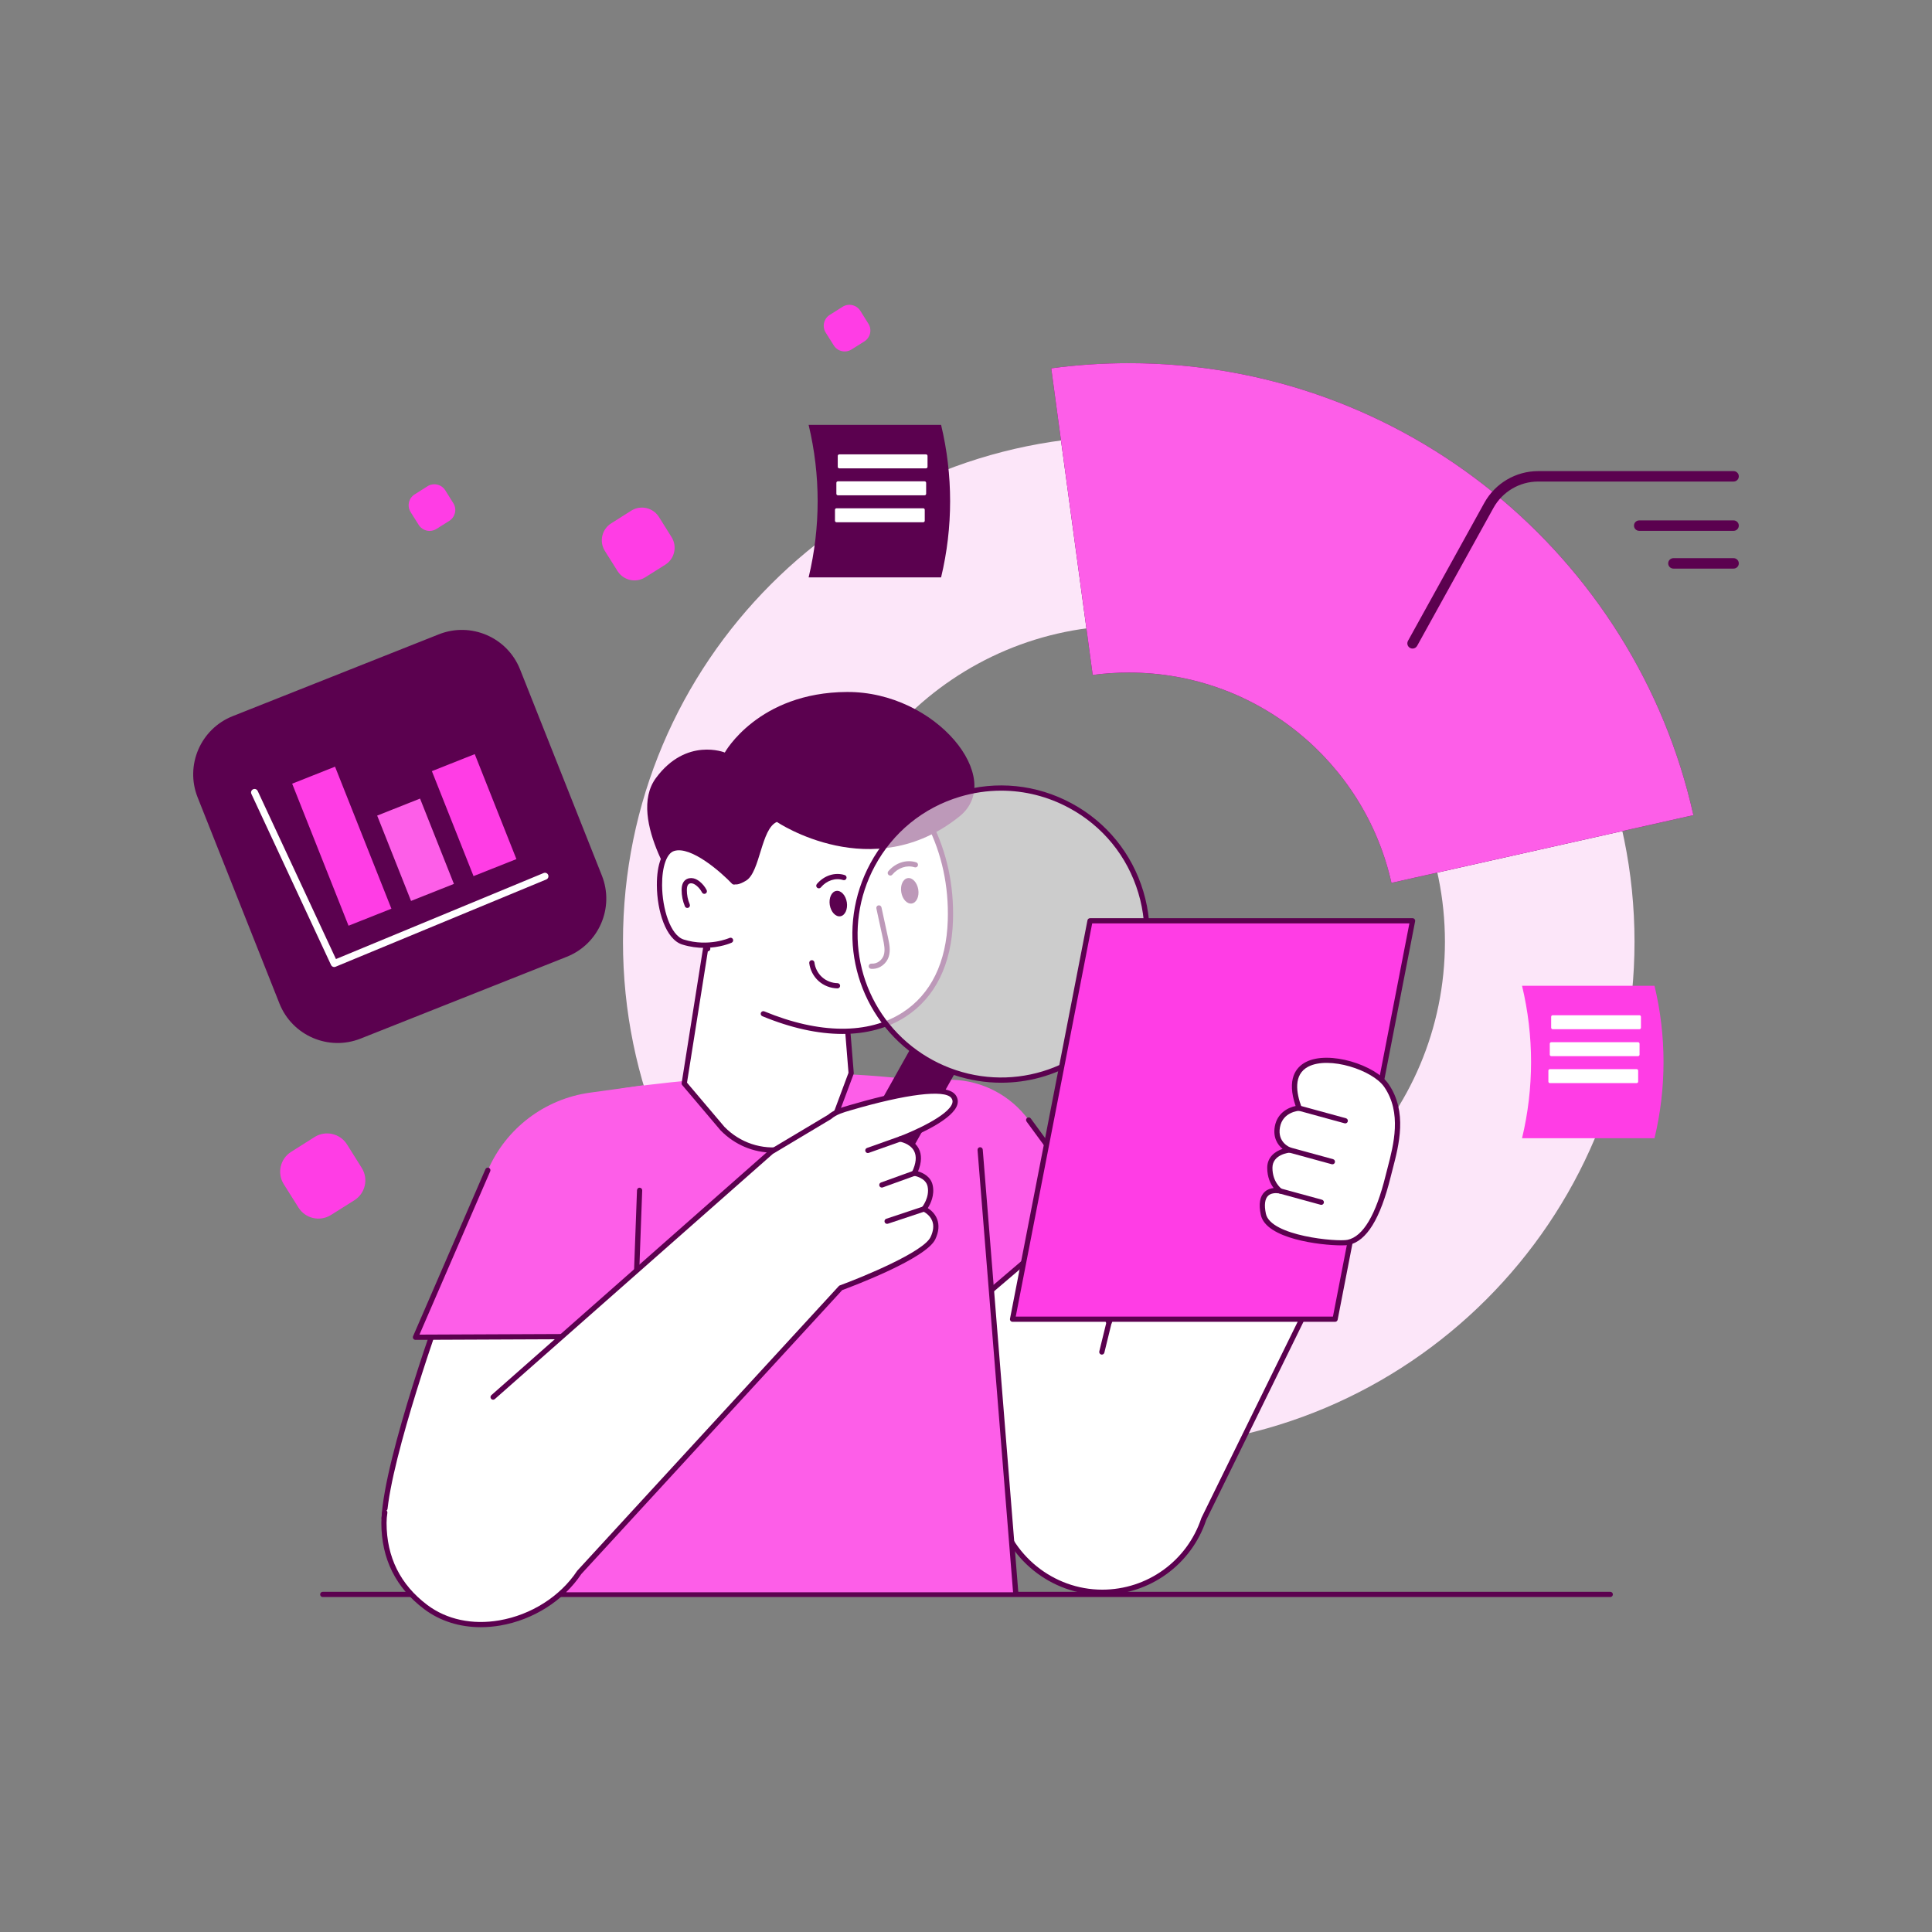
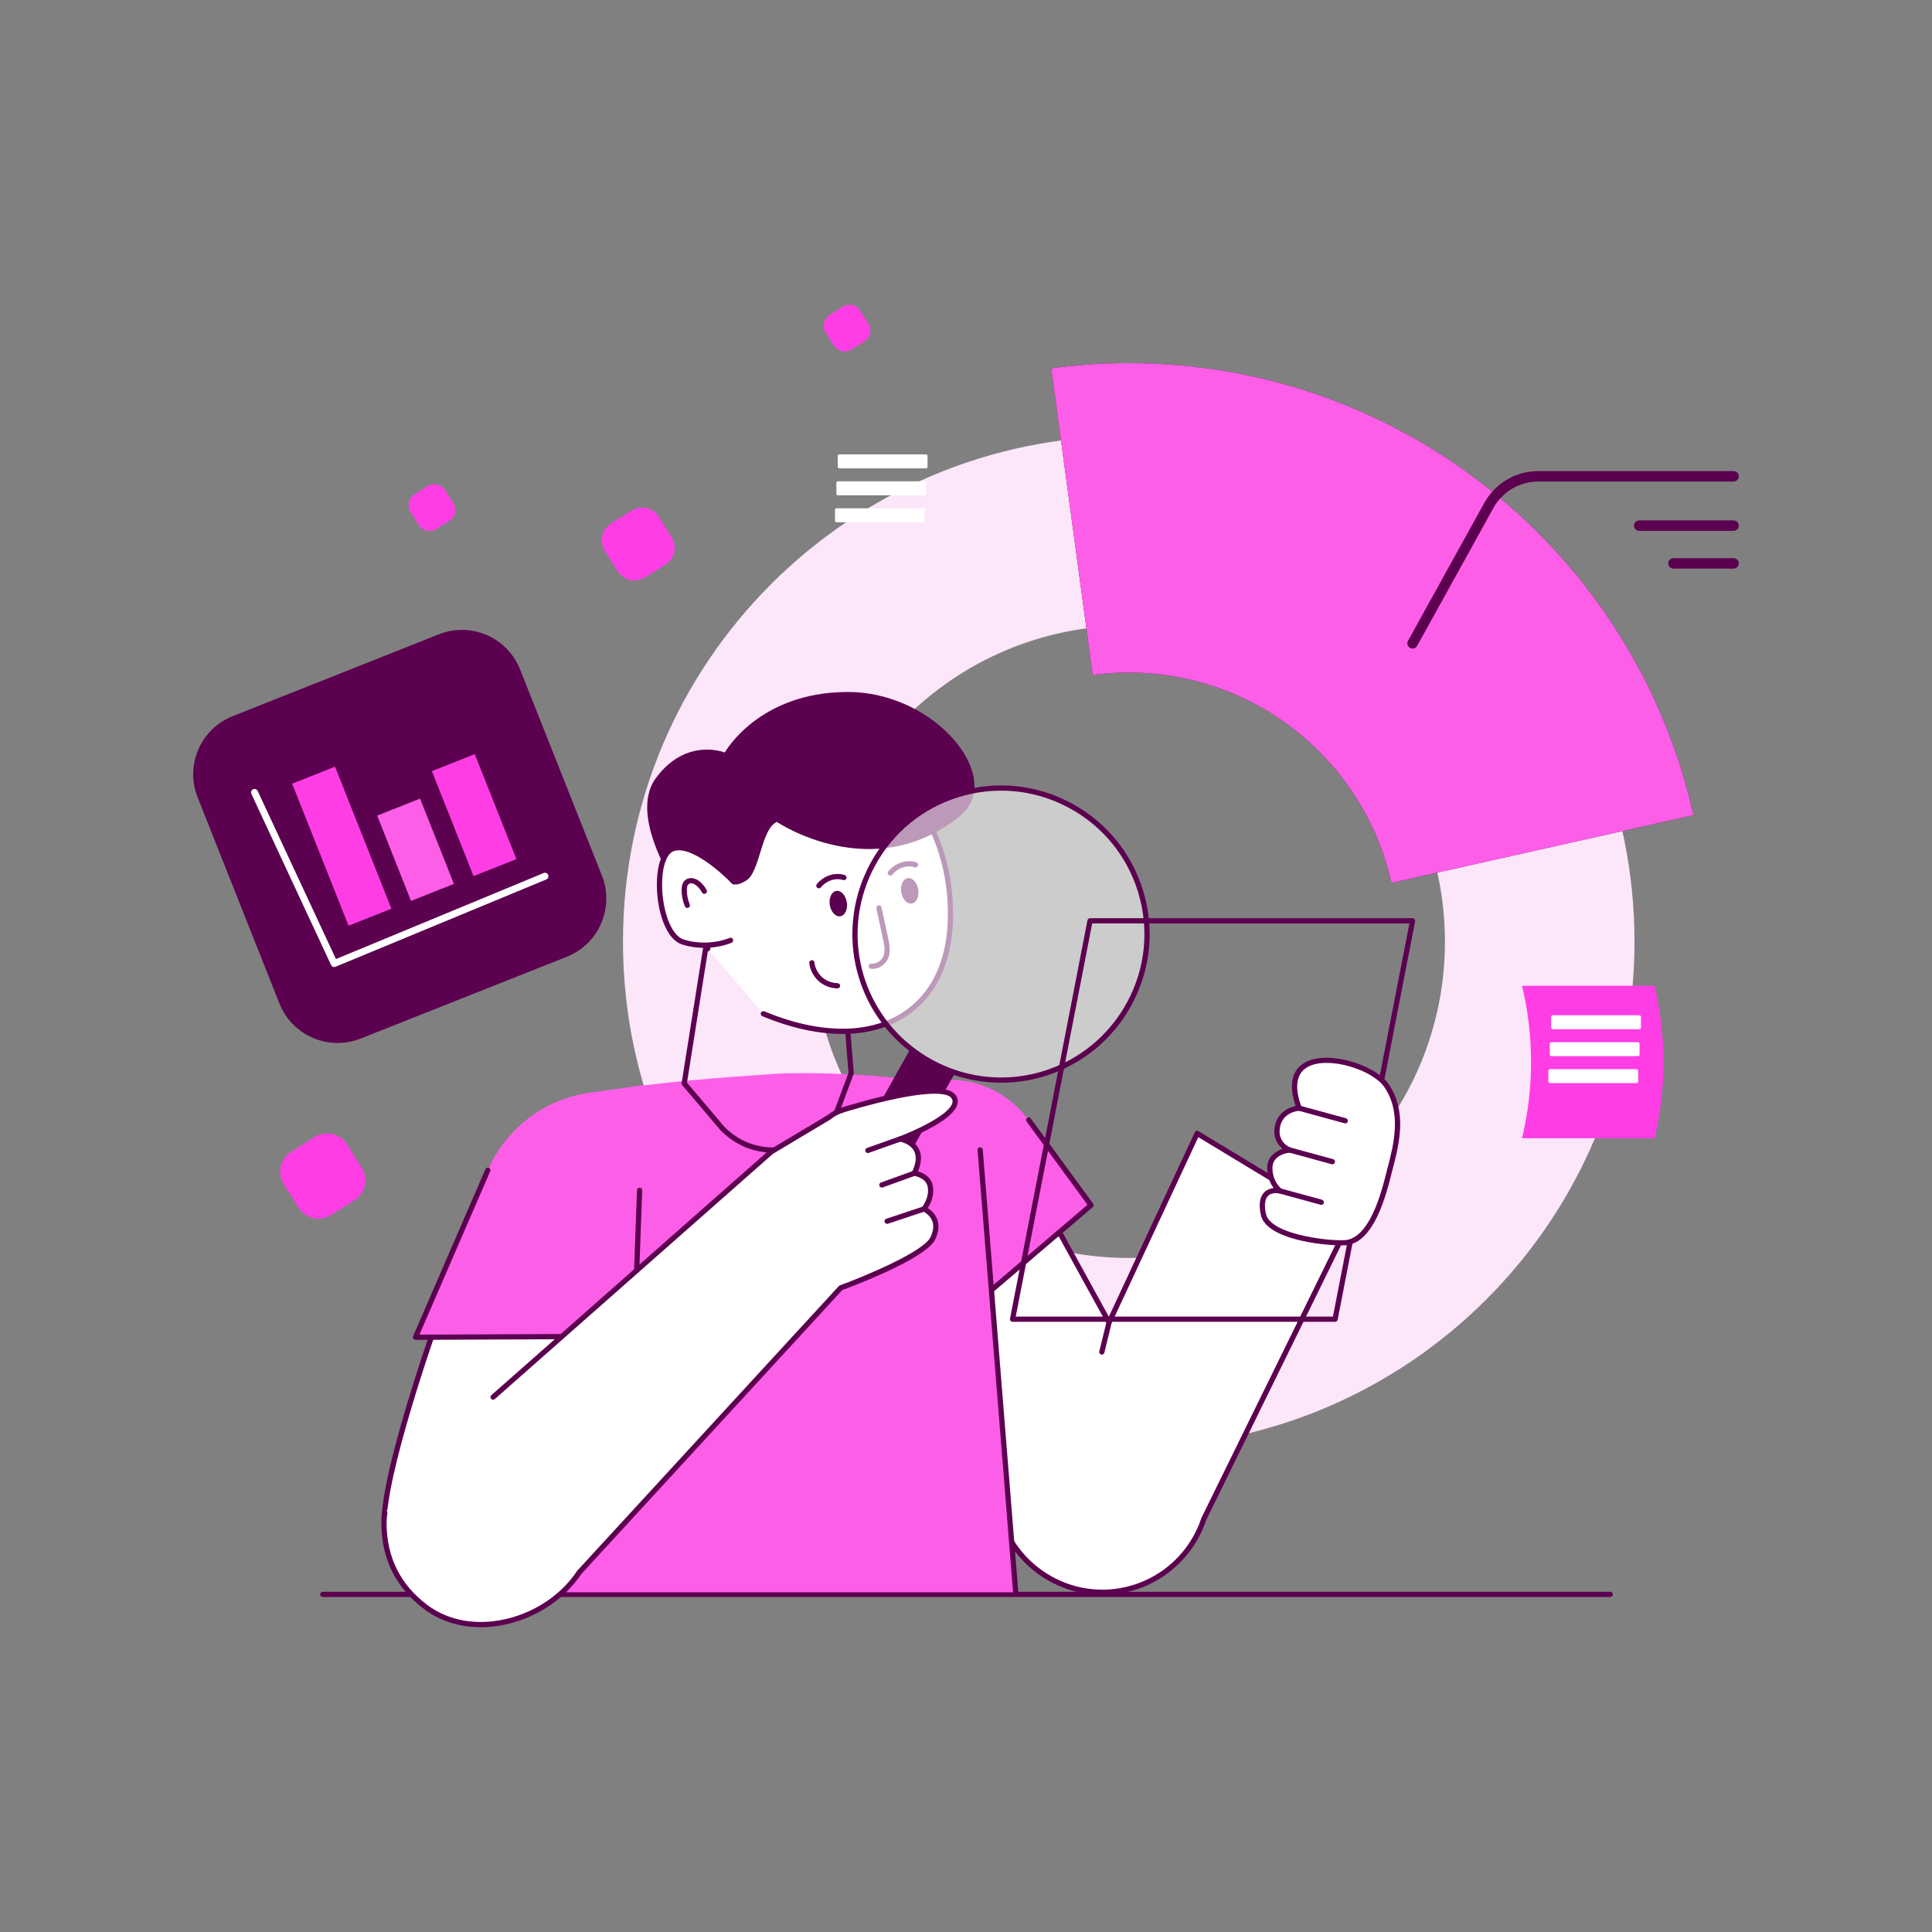
<svg xmlns="http://www.w3.org/2000/svg" enable-background="new 0 0 2500 2500" viewBox="0 0 2500 2500" id="DataAnalysis">
  <rect x="0" y="0" width="2500" height="2500" fill="#808080" stroke="none" />
  <path fill="#5b014f" d="M2083.66,2066.56H417.64c-1.87,0-3.38-1.51-3.38-3.38c0-1.86,1.51-3.38,3.38-3.38h1666.03    c1.87,0,3.38,1.51,3.38,3.38C2087.04,2065.05,2085.53,2066.56,2083.66,2066.56z" class="color030047 svgShape" />
  <path fill="#fce6f9" d="M1460.61,564.14c-361.48,0-654.48,293.03-654.48,654.48c0,361.48,293,654.47,654.48,654.47        c361.44,0,654.44-292.99,654.44-654.47C2115.04,857.18,1822.05,564.14,1460.61,564.14z M1460.61,1627.79        c-225.97,0-409.17-183.2-409.17-409.17c0-225.97,183.2-409.17,409.17-409.17s409.13,183.2,409.13,409.17        C1869.74,1444.59,1686.58,1627.79,1460.61,1627.79z" class="colore6f3fc svgShape" />
  <path fill="#5b014f" d="M1460.61,469.95c-34.01,0-67.48,2.27-100.3,6.69l53.65,396.76c15.26-2.08,30.82-3.11,46.65-3.11        c166.17,0,305.18,116.41,339.92,272.13l390.72-87.62C2116.58,720.13,1817.82,469.95,1460.61,469.95z" class="color030047 svgShape" />
  <path fill="#fd5ee8" d="M2191.25,1054.79l-390.72,87.62c-34.74-155.72-173.75-272.13-339.92-272.13        c-15.83,0-31.4,1.04-46.65,3.11l-53.65-396.76c32.82-4.42,66.29-6.69,100.3-6.69        C1817.82,469.95,2116.58,720.13,2191.25,1054.79z" class="color605efd svgShape" />
  <path fill="#ffffff" d="M1336.76,1532.4l98.33,178.91l114.01-244.68l195.42,118.2l-186.81,380.71          c-18.79,56.63-71.74,94.86-131.41,94.86h0c-65.33,0-121.77-45.67-135.41-109.56l-111.26-297.81L1336.76,1532.4z" class="colorffffff svgShape" />
  <path fill="#5b014f" d="M1426.31,2063.77c-66.41,0-124.68-47.08-138.66-111.98l-111.17-297.57c-0.52-1.39-0.07-2.96,1.11-3.86          l157.12-120.63c0.78-0.6,1.78-0.84,2.75-0.63c0.96,0.2,1.79,0.82,2.27,1.68l95.13,173.07l111.2-238.64          c0.41-0.87,1.16-1.53,2.08-1.81c0.92-0.28,1.91-0.15,2.73,0.34l195.42,118.2c1.5,0.91,2.05,2.81,1.28,4.38l-186.71,380.51          C1541.5,2024.82,1487.46,2063.77,1426.31,2063.77z M1183.68,1654.18l110.38,295.47c0.06,0.16,0.1,0.32,0.14,0.48          c13.22,61.93,68.78,106.88,132.1,106.88c58.32,0,109.84-37.19,128.21-92.54c0.05-0.15,0.11-0.29,0.17-0.42l185.45-377.93          l-189.56-114.65l-112.42,241.26c-0.54,1.16-1.68,1.91-2.95,1.95c-1.24-0.09-2.46-0.64-3.07-1.75l-96.44-175.46          L1183.68,1654.18z" class="color030047 svgShape" />
  <path fill="#fd5ee8" d="M1128.12,1394.13l103.91,3.06c39.28,1.16,75.83,20.38,99.05,52.09l80.69,110.22l-200.46,170.89         L1128.12,1394.13z" class="color605efd svgShape" />
  <path fill="#5b014f" d="M1211.31,1733.77c-0.35,0-0.69-0.05-1.03-0.16c-1.11-0.36-1.96-1.27-2.24-2.41l-47.87-193.5         c-0.45-1.81,0.66-3.64,2.47-4.09c1.81-0.43,3.64,0.66,4.09,2.47l46.56,188.2l193.92-165.31l-78.84-107.69         c-1.1-1.51-0.78-3.62,0.73-4.72c1.51-1.1,3.62-0.77,4.72,0.73l80.69,110.23c1.04,1.43,0.81,3.42-0.53,4.56l-200.46,170.89         C1212.88,1733.49,1212.1,1733.77,1211.31,1733.77z" class="color030047 svgShape" />
  <path fill="#fd5ee8" d="M986.2,1390.81c-2.2,0.24-102.86,5.92-177.83,17.14c-43.55,6.52-75.76,43.92-75.76,87.95v564.49h581.67         l-45.99-580.46c-3.26-41.15-34.4-74.62-75.2-80.89C1127.08,1388.91,1028.64,1386.25,986.2,1390.81z" class="color605efd svgShape" />
-   <path fill="#ffffff" d="M935,1460.51l-49.61-58.55l30.84-194.41l173.4,36.14l11.76,144.98l-18.38,49.27           C1054.28,1493.96,979.13,1505.42,935,1460.51z" class="colorffffff svgShape" />
  <path fill="#5b014f" d="M1000.47,1491.54c-25.45,0-49.59-10.06-67.87-28.67c-0.06-0.06-0.11-0.12-0.17-0.18l-49.61-58.55           c-0.64-0.75-0.91-1.74-0.76-2.71l30.84-194.41c0.15-0.91,0.66-1.73,1.42-2.25c0.76-0.53,1.7-0.73,2.61-0.53l173.4,36.13           c1.47,0.31,2.56,1.54,2.68,3.03l11.76,144.98c0.04,0.49-0.03,0.99-0.2,1.45l-18.38,49.27           c-14.35,28.05-40.13,46.61-70.88,51.3C1010.32,1491.17,1005.37,1491.54,1000.47,1491.54z M937.5,1458.23           c20.25,20.57,48.23,29.86,76.77,25.51c28.58-4.36,52.54-21.62,65.73-47.35l17.96-48.21l-11.49-141.71l-167.46-34.9           l-30.04,189.38L937.5,1458.23z" class="color030047 svgShape" />
  <path fill="#ffffff" d="M915.81,1227.64c-37.4-91.53-14.27-193.14-14.27-193.14l214.07-66.7            c4.02,4.25,118.84,70.7,114.17,223.24c-3.83,125.01-105.83,177.19-242.06,120.78" class="colorffffff svgShape" />
  <path fill="#5b014f" d="M1090.08,1337.91c-31.61,0-66.67-7.66-103.65-22.97c-1.72-0.72-2.54-2.69-1.83-4.41            c0.71-1.73,2.69-2.54,4.41-1.83c71.2,29.49,134.79,29.96,179.06,1.35c36.5-23.6,56.67-64.78,58.34-119.11            c2.72-88.68-36.12-166.05-109.36-217.86c-0.91-0.64-1.6-1.13-2.13-1.52l-210.48,65.58            c-2.86,14.26-19.3,106.54,14.49,189.23c0.71,1.73-0.12,3.7-1.85,4.41c-1.73,0.71-3.7-0.12-4.4-1.85            c-37.37-91.46-14.67-194.14-14.43-195.17c0.27-1.17,1.14-2.12,2.29-2.47l214.07-66.7c1.23-0.39,2.57-0.04,3.46,0.9            c0.34,0.3,1.37,1.01,2.88,2.08c75.15,53.16,115,132.56,112.21,223.58c-1.73,56.65-22.97,99.73-61.42,124.58            C1148.85,1330.52,1121.14,1337.91,1090.08,1337.91z" class="color030047 svgShape" />
  <path fill="#5b014f" d="M937.89,973.76c0,0-49.72-20.24-89.04,32.89c-39.32,53.13,35.87,156.05,35.87,156.05l62.48-23.05           c0,0-0.08,10.92,18.25-0.14c18.33-11.06,19.3-67.3,39.85-75.91c0,0,123.52,83.55,236.35-7.24           c60.26-48.49-30.34-161.51-145.56-160.95C980.87,895.97,937.89,973.76,937.89,973.76z" class="color030047 svgShape" />
  <path fill="#ffffff" d="M1092.07,1135.56c-11.28-3.61-24.08,0.56-32.49,10.57" class="colorffffff svgShape" />
  <path fill="#5b014f" d="M1059.57 1149.5c-.77 0-1.54-.26-2.17-.79-1.43-1.2-1.61-3.33-.41-4.76 9.32-11.09 23.49-15.65 36.11-11.6 1.78.57 2.75 2.47 2.19 4.24-.57 1.78-2.47 2.77-4.25 2.19-9.99-3.19-21.33.55-28.88 9.52C1061.49 1149.09 1060.54 1149.5 1059.57 1149.5zM1166.23 1154.52c1.43 9.02 7.54 15.59 13.65 14.62 6.06-.97 9.83-9.12 8.35-18.18-1.48-9.07-7.59-15.64-13.65-14.67C1168.47 1137.31 1164.75 1145.46 1166.23 1154.52zM1073.73 1171.03c1.48 9.07 7.59 15.59 13.7 14.62 6.06-.96 9.78-9.12 8.35-18.18-1.48-9.07-7.59-15.64-13.7-14.62C1076.02 1153.81 1072.3 1161.96 1073.73 1171.03z" class="color030047 svgShape" />
  <path fill="#ffffff" d="M1184.53,1119.05c-11.28-3.61-24.08,0.56-32.49,10.57" class="colorffffff svgShape" />
  <path fill="#5b014f" d="M1152.03,1132.99c-0.77,0-1.54-0.26-2.17-0.79c-1.43-1.2-1.61-3.33-0.41-4.76            c9.32-11.09,23.48-15.64,36.11-11.61c1.78,0.57,2.76,2.47,2.19,4.25c-0.57,1.77-2.47,2.75-4.25,2.19            c-9.99-3.2-21.33,0.54-28.88,9.52C1153.95,1132.59,1153,1132.99,1152.03,1132.99z" class="color030047 svgShape" />
  <g fill="#000000" class="color000000 svgShape">
    <path fill="#ffffff" d="M949.75,1141.28c0,0-49.69-52.59-78.62-43.27c-28.93,9.31-21,110.58,12.74,121.01            c33.74,10.43,61.51-2.26,61.51-2.26" class="colorffffff svgShape" />
    <path fill="#5b014f" d="M911.4,1226.53c-8.59,0-18.28-1.13-28.54-4.3c-21.33-6.6-32.69-43.61-32.88-76.77            c-0.16-27.63,7.36-46.58,20.11-50.68c30.6-9.88,80.02,41.95,82.11,44.17c1.28,1.35,1.22,3.49-0.14,4.77            c-1.36,1.28-3.49,1.21-4.77-0.13c-13.42-14.19-53.07-49.48-75.13-42.38c-9.51,3.06-15.56,20.41-15.42,44.21            c0.18,30.37,10.74,64.99,28.12,70.36c32.03,9.91,58.84-1.98,59.11-2.1c1.7-0.77,3.7-0.02,4.47,1.68            c0.77,1.7,0.03,3.69-1.67,4.47C945.94,1220.2,931.77,1226.53,911.4,1226.53z" class="color030047 svgShape" />
  </g>
  <g fill="#000000" class="color000000 svgShape">
    <path fill="#5b014f" d="M889.39,1174.9c-1.31,0-2.56-0.77-3.11-2.06c-2.84-6.68-4.31-14.05-4.27-21.3           c0.04-6.06,1.63-10.27,4.88-12.86c2.71-2.17,6.59-2.97,10.36-2.14c2.8,0.61,5.54,2.03,8.38,4.35           c3.61,2.95,6.65,6.71,8.77,10.87c0.85,1.66,0.19,3.69-1.47,4.54c-1.66,0.85-3.69,0.19-4.54-1.47           c-1.7-3.33-4.13-6.34-7.02-8.7c-2-1.63-3.81-2.61-5.54-2.99c-1.79-0.39-3.59-0.07-4.71,0.82           c-1.53,1.22-2.32,3.79-2.34,7.63c-0.04,6.34,1.25,12.78,3.73,18.62c0.73,1.71-0.07,3.7-1.79,4.43           C890.28,1174.82,889.83,1174.9,889.39,1174.9z" class="color030047 svgShape" />
  </g>
  <g fill="#000000" class="color000000 svgShape">
    <path fill="#ffffff" d="M1137.33,1174.85c2.81,12.96,5.62,25.93,8.43,38.89c1.69,7.82,3.38,15.94,1.01,23.34           c-2.37,7.41-10.03,13.88-19.37,13.21" class="colorffffff svgShape" />
    <path fill="#5b014f" d="M1128.79,1253.71c-0.54,0-1.08-0.02-1.63-0.06c-1.86-0.14-3.26-1.75-3.12-3.61           c0.14-1.86,1.73-3.2,3.61-3.12c7.89,0.64,14.08-5.17,15.9-10.87c2.14-6.68,0.42-14.61-1.09-21.6l-8.43-38.89           c-0.4-1.82,0.76-3.62,2.58-4.02c1.82-0.38,3.62,0.77,4.02,2.59l8.43,38.89c1.69,7.82,3.61,16.68,0.93,25.09           C1147.44,1246.06,1139.44,1253.71,1128.79,1253.71z" class="color030047 svgShape" />
  </g>
  <g fill="#000000" class="color000000 svgShape">
    <path fill="#5b014f" d="M1083.74,1278.96c-0.01,0-0.02,0-0.04,0c-8.89-0.09-17.8-3.55-24.43-9.49          c-6.63-5.94-11.04-14.41-12.11-23.24c-0.22-1.85,1.1-3.53,2.95-3.76c1.85-0.22,3.53,1.09,3.76,2.95          c0.88,7.23,4.49,14.16,9.91,19.02c5.43,4.86,12.72,7.69,19.99,7.77c1.86,0.02,3.36,1.55,3.34,3.41          C1087.09,1277.47,1085.58,1278.96,1083.74,1278.96z" class="color030047 svgShape" />
  </g>
  <g fill="#000000" class="color000000 svgShape">
    <path fill="#5b014f" d="M1314.28,2063.77c-1.74,0-3.22-1.34-3.36-3.11l-45.99-572.53c-0.15-1.86,1.24-3.49,3.1-3.64         c1.87-0.08,3.49,1.24,3.64,3.1l45.99,572.53c0.15,1.86-1.24,3.49-3.1,3.64C1314.46,2063.76,1314.37,2063.77,1314.28,2063.77z         " class="color030047 svgShape" />
  </g>
  <g fill="#000000" class="color000000 svgShape">
    <path fill="#ffffff" d="M577.6,1674.53c0,0-77.1,210.46-80.51,290.43l257.43-92.7L783,1709.58L577.6,1674.53z" class="colorffffff svgShape" />
    <path fill="#5b014f" d="M497.09,1968.33c-0.71,0-1.41-0.22-2-0.66c-0.91-0.67-1.42-1.74-1.37-2.87           c3.4-79.58,77.56-282.83,80.72-291.44c0.56-1.53,2.14-2.42,3.74-2.17l205.39,35.05c0.88,0.15,1.67,0.65,2.19,1.38           c0.52,0.73,0.72,1.64,0.57,2.53l-28.48,162.67c-0.21,1.2-1.04,2.19-2.18,2.6l-257.43,92.71           C497.86,1968.27,497.47,1968.33,497.09,1968.33z M579.81,1678.33c-8.69,24.04-73.26,204.8-79.05,281.71l250.76-90.31           l27.56-157.4L579.81,1678.33z" class="color030047 svgShape" />
    <path fill="#fd5ee8" d="M832.65,1404.31l-69.33,9.6c-58.52,8.1-108.59,46.14-132.07,100.36l-93.63,216.13l283.09-1.2           L832.65,1404.31z" class="color605efd svgShape" />
    <g fill="#000000" class="color000000 svgShape">
      <path fill="#5b014f" d="M537.62,1733.77c-1.13,0-2.19-0.57-2.82-1.52c-0.63-0.95-0.73-2.15-0.28-3.2l93.63-216.13           c0.74-1.71,2.73-2.49,4.44-1.76c1.71,0.74,2.5,2.73,1.76,4.44L542.77,1727l274.68-1.17l6.82-185.68           c0.07-1.86,1.63-3.43,3.5-3.25c1.86,0.07,3.32,1.63,3.25,3.5l-6.94,188.92c-0.07,1.81-1.55,3.25-3.36,3.25l-283.09,1.2           C537.63,1733.77,537.62,1733.77,537.62,1733.77z" class="color030047 svgShape" />
    </g>
    <g fill="#000000" class="color000000 svgShape">
      <path fill="#5b014f" d="M1236,1388l-142.95,254.68c-8.59,15.95-28.49,21.95-44.47,13.34c-7.98-4.3-13.44-11.42-15.86-19.48           c-2.38-8.05-1.74-17,2.56-24.98l142.95-254.68c8.5,6.69,17.68,12.75,27.52,18.05           C1215.59,1380.24,1225.74,1384.58,1236,1388z" class="color030047 svgShape" />
      <path fill="#ffffff" d="M1461.6,1298.22c-44.17,82.01-140.16,118.15-225.6,89.78c-10.26-3.42-20.41-7.76-30.25-13.07           c-9.85-5.3-19.02-11.37-27.52-18.05c-70.72-55.7-93.33-155.77-49.16-237.78c49.46-91.82,163.98-126.16,255.8-76.7           C1476.72,1091.88,1511.06,1206.4,1461.6,1298.22z" opacity=".6" class="colorffffff svgShape" />
      <path fill="#5b014f" d="M1295.54,1401.04c-20.14,0-40.57-3.19-60.61-9.84c-10.61-3.54-20.97-8.01-30.79-13.3           c-9.82-5.29-19.24-11.47-28.01-18.37c-73.4-57.82-94.44-159.61-50.04-242.04c24.35-45.2,64.84-78.22,114.02-92.96           c49.18-14.74,101.15-9.45,146.36,14.89c45.22,24.35,78.24,64.85,92.99,114.03c14.75,49.18,9.46,101.15-14.88,146.36           C1430.22,1363.6,1364.58,1401.04,1295.54,1401.04z M1295.55,1023.11c-17.89,0-35.88,2.62-53.51,7.9           c-47.45,14.23-86.52,46.08-110.01,89.69c-42.84,79.53-22.54,177.75,48.28,233.53c8.46,6.66,17.56,12.62,27.04,17.73           c9.48,5.11,19.48,9.42,29.72,12.83c85.55,28.41,178.74-8.68,221.56-88.18l0,0c23.49-43.62,28.59-93.77,14.36-141.22           c-14.23-47.45-46.1-86.52-89.73-110.02C1355.85,1030.61,1325.84,1023.11,1295.55,1023.11z" class="color030047 svgShape" />
    </g>
  </g>
  <g fill="#000000" class="color000000 svgShape">
    <path fill="#5b014f" d="M1425.77,1752.86c-0.26,0-0.53-0.03-0.8-0.1c-1.81-0.44-2.92-2.27-2.48-4.08l9.33-38.17         c0.44-1.81,2.26-2.94,4.08-2.48c1.81,0.44,2.92,2.27,2.48,4.08l-9.33,38.17C1428.67,1751.82,1427.29,1752.86,1425.77,1752.86         z" class="color030047 svgShape" />
  </g>
  <g fill="#000000" class="color000000 svgShape">
    <path fill="#ffffff" d="M638.08,1807.85l360.01-317.48l75.33-45.03c7.56-6.53,17.16-9.19,26.75-11.98         c34.72-10.18,119.55-32.78,133.51-14.68c17.52,22.92-69.07,55.2-69.07,55.2s37.1,5.49,18.6,44.22c0,0,17.52,2.39,20.44,16.48         c3.38,16.03-8.02,29.81-8.02,29.81s24.54,10.22,11.62,37.73c-11.62,24.86-119.32,64.34-119.32,64.34L749.54,2034.7         c-41.88,63.13-138.01,90.37-198.57,44.85c-44.49-33.41-54.12-76.5-54.12-109.01c0-4.46,0.36-8.92,1.08-13.46" class="colorffffff svgShape" />
    <path fill="#5b014f" d="M622.09,2105.58c-27.37,0-52.73-7.99-73.15-23.33c-36.81-27.64-55.47-65.23-55.47-111.71         c0-4.66,0.37-9.23,1.12-13.99c0.29-1.84,2.02-3.1,3.86-2.81c1.84,0.29,3.1,2.02,2.81,3.87c-0.7,4.41-1.04,8.64-1.04,12.94         c0,44.24,17.76,80.01,52.77,106.31c25.07,18.84,58.15,25.9,93.15,19.88c41.13-7.07,78.72-30.96,100.57-63.9         c0.1-0.15,0.21-0.29,0.33-0.42l338.38-368.24c0.36-0.4,0.82-0.7,1.32-0.88c29.6-10.85,108.38-43.26,117.43-62.6         c3.69-7.87,4.42-14.86,2.15-20.79c-3.29-8.61-11.93-12.36-12.02-12.4c-0.98-0.42-1.71-1.28-1.96-2.31         c-0.25-1.03-0.01-2.13,0.66-2.95c0.1-0.13,10.31-12.78,7.32-26.97c-2.4-11.55-17.45-13.81-17.6-13.83         c-1.07-0.15-2-0.8-2.51-1.75c-0.51-0.95-0.54-2.08-0.08-3.05c5.39-11.28,6.29-20.48,2.66-27.33         c-5.25-9.92-18.58-12.07-18.72-12.09c-1.52-0.23-2.7-1.46-2.85-2.99c-0.16-1.53,0.73-2.97,2.18-3.51         c17.58-6.56,64.22-27.11,68.88-43.28c0.71-2.47,0.3-4.6-1.31-6.71c-8.61-11.17-58.38-5.09-129.87,15.87l-0.86,0.25         c-9.18,2.67-17.85,5.19-24.63,11.04c-0.15,0.13-0.31,0.24-0.47,0.34l-75.06,44.87l-359.78,317.27         c-1.4,1.23-3.53,1.1-4.77-0.3c-1.23-1.4-1.1-3.53,0.3-4.77l360.01-317.48c0.16-0.14,0.32-0.26,0.5-0.36l75.09-44.88         c7.86-6.68,17.55-9.49,26.93-12.22l0.85-0.25c54.89-16.09,123.25-31.49,137.13-13.5c2.9,3.79,3.74,8.18,2.44,12.69         c-5.22,18.09-45.41,36.53-64.12,44.23c4.95,2.26,10.66,6.13,14.09,12.57c4.25,7.99,3.98,17.95-0.81,29.62         c6.05,1.78,16.58,6.5,19,18.17c2.68,12.74-2.96,23.99-6.38,29.35c3.68,2.33,9.22,6.86,12.04,14.16         c2.99,7.73,2.21,16.53-2.31,26.15c-11.63,24.87-106.17,60.53-120.45,65.8l-337.65,367.44         c-22.88,34.35-62.08,59.24-104.91,66.6C638.76,2104.86,630.33,2105.58,622.09,2105.58z" class="color030047 svgShape" />
    <path fill="#5b014f" d="M1123.01 1492.02c-1.39 0-2.69-.86-3.18-2.25-.62-1.76.29-3.69 2.05-4.31l41.61-14.77c1.76-.63 3.69.29 4.31 2.05s-.29 3.69-2.05 4.31l-41.61 14.77C1123.76 1491.96 1123.38 1492.02 1123.01 1492.02zM1141.11 1536.71c-1.38 0-2.68-.85-3.18-2.23-.63-1.75.27-3.69 2.03-4.32l42.13-15.22c1.75-.62 3.69.27 4.32 2.03.63 1.75-.27 3.69-2.03 4.32l-42.13 15.22C1141.87 1536.65 1141.49 1536.71 1141.11 1536.71z" class="color030047 svgShape" />
    <g fill="#000000" class="color000000 svgShape">
      <path fill="#5b014f" d="M1147.9,1583.65c-1.41,0-2.73-0.9-3.2-2.31c-0.59-1.77,0.37-3.68,2.14-4.27l47.74-15.88         c1.77-0.58,3.68,0.37,4.27,2.14c0.59,1.77-0.37,3.68-2.14,4.27l-47.74,15.88C1148.61,1583.59,1148.25,1583.65,1147.9,1583.65         z" class="color030047 svgShape" />
    </g>
  </g>
  <g fill="#000000" class="color000000 svgShape">
-     <polygon fill="#ff3de5" points="1727.6 1707.05 1310.26 1707.05 1410.5 1191.51 1827.84 1191.51" class="colorffcc3d svgShape" />
    <path fill="#5b014f" d="M1727.6,1710.43h-417.34c-1.01,0-1.96-0.45-2.61-1.23c-0.64-0.78-0.9-1.8-0.71-2.79l100.24-515.54        c0.31-1.58,1.7-2.73,3.32-2.73h417.34c1.01,0,1.96,0.45,2.61,1.23c0.64,0.77,0.9,1.8,0.71,2.79l-100.24,515.54        C1730.61,1709.28,1729.22,1710.43,1727.6,1710.43z M1314.36,1703.67h410.46l98.93-508.78h-410.46L1314.36,1703.67z" class="color030047 svgShape" />
  </g>
  <g fill="#000000" class="color000000 svgShape">
    <path fill="#ffffff" d="M1796.25,1522.03c7.81-31.72,24.22-78.75-2.2-117.33c-24.07-35.15-147.24-61.75-112.94,29.26         c0,0-24.05,1.23-28.18,24.2s15.95,29.96,15.95,29.96s-25.63,2.14-25.72,22.93c-0.09,20.78,13.37,30.1,13.37,30.1         c-2.05-0.66-29.45-5.77-21.74,30.2c6.91,32.25,96.56,39.1,109.74,36.27C1774.85,1601.12,1789.86,1547.96,1796.25,1522.03z" class="colorffffff svgShape" />
    <path fill="#5b014f" d="M1735.92,1611.5c-27.29,0-97.78-8.41-104.43-39.45c-3.01-14.04-1.29-24.1,5.12-29.9         c3.45-3.13,7.68-4.43,11.48-4.85c-4-5.32-8.35-13.93-8.3-26.26c0.06-14.03,10.45-21.26,19.86-24.39         c-6.56-5.34-12.61-14.81-10.04-29.08c3.13-17.38,17.15-24.44,26.91-26.4c-11.9-34.96,0.46-50.22,13.22-56.88         c29.93-15.58,90.29,3.98,107.09,28.51c24.6,35.93,13.43,78.73,5.27,109.97c-0.91,3.5-1.79,6.86-2.58,10.07l0,0         c-13.38,54.31-31.14,83.12-54.29,88.08C1743.51,1611.29,1740.26,1611.5,1735.92,1611.5z M1650.99,1543.91         c-3.05,0-7.03,0.62-9.96,3.34c-4.34,4.04-5.36,12.12-2.95,23.38c6.17,28.78,92.01,36.62,105.73,33.68         c20.09-4.3,36.62-32.25,49.15-83.09l0,0c0.8-3.24,1.68-6.63,2.61-10.16c7.83-29.99,18.55-71.06-4.31-104.45         c-15.11-22.07-71.51-40.34-98.4-26.34c-19.61,10.22-15.49,34.19-8.59,52.5c0.38,1.01,0.26,2.14-0.34,3.04         c-0.59,0.9-1.58,1.46-2.65,1.52c-0.87,0.05-21.44,1.44-25.03,21.42c-3.55,19.75,13.04,25.92,13.75,26.18         c1.49,0.53,2.42,2.04,2.22,3.61c-0.2,1.57-1.47,2.8-3.05,2.93c-0.92,0.08-22.56,2.17-22.63,19.58         c-0.08,18.78,11.79,27.23,11.91,27.31c1.38,0.95,1.85,2.77,1.11,4.27c-0.74,1.5-2.47,2.23-4.06,1.72         C1655.46,1544.35,1653.56,1543.91,1650.99,1543.91z" class="color030047 svgShape" />
    <line x1="1681.11" x2="1740.76" y1="1433.96" y2="1450.28" fill="#fff" />
    <path fill="#5b014f" d="M1740.76,1453.66c-0.3,0-0.59-0.04-0.89-0.12l-59.65-16.32c-1.8-0.49-2.86-2.35-2.37-4.15         c0.49-1.79,2.35-2.84,4.15-2.37l59.65,16.32c1.8,0.49,2.86,2.35,2.37,4.15C1743.61,1452.67,1742.25,1453.66,1740.76,1453.66z         " class="color030047 svgShape" />
    <g fill="#000000" class="color000000 svgShape">
      <line x1="1668.88" x2="1724.11" y1="1488.12" y2="1503.23" fill="#fff" />
      <path fill="#5b014f" d="M1724.11,1506.61c-0.3,0-0.59-0.04-0.89-0.12l-55.23-15.11c-1.8-0.49-2.86-2.35-2.37-4.15         c0.49-1.8,2.35-2.83,4.15-2.37l55.23,15.11c1.8,0.49,2.86,2.35,2.37,4.15C1726.96,1505.62,1725.6,1506.61,1724.11,1506.61z" class="color030047 svgShape" />
    </g>
    <g fill="#000000" class="color000000 svgShape">
      <line x1="1656.53" x2="1709.76" y1="1541.15" y2="1555.71" fill="#fff" />
      <path fill="#5b014f" d="M1709.76,1559.08c-0.3,0-0.59-0.04-0.89-0.12l-53.23-14.56c-1.8-0.49-2.86-2.35-2.37-4.15         c0.49-1.79,2.35-2.85,4.15-2.37l53.23,14.56c1.8,0.49,2.86,2.35,2.37,4.15C1712.6,1558.1,1711.24,1559.08,1709.76,1559.08z" class="color030047 svgShape" />
    </g>
  </g>
  <g fill="#000000" class="color000000 svgShape">
    <path fill="#5b014f" d="M1827.84,839.25c-1.11,0-2.23-0.27-3.26-0.84c-3.26-1.81-4.45-5.91-2.64-9.18l98.74-178.49       c14.04-25.37,40.77-41.13,69.76-41.13h252.82c3.73,0,6.75,3.03,6.75,6.75c0,3.73-3.02,6.75-6.75,6.75h-252.82       c-24.08,0-46.28,13.09-57.94,34.16l-98.74,178.49C1832.52,838,1830.21,839.25,1827.84,839.25z" class="color030047 svgShape" />
  </g>
  <g fill="#000000" class="color000000 svgShape">
    <path fill="#5b014f" d="M2243.25,686.91h-122.12c-3.73,0-6.75-3.03-6.75-6.75c0-3.73,3.02-6.75,6.75-6.75h122.12       c3.73,0,6.75,3.03,6.75,6.75C2250,683.89,2246.98,686.91,2243.25,686.91z" class="color030047 svgShape" />
  </g>
  <g fill="#000000" class="color000000 svgShape">
    <path fill="#5b014f" d="M2243.25,735.77h-77.86c-3.73,0-6.75-3.03-6.75-6.75c0-3.73,3.02-6.75,6.75-6.75h77.86       c3.73,0,6.75,3.03,6.75,6.75C2250,732.74,2246.98,735.77,2243.25,735.77z" class="color030047 svgShape" />
  </g>
  <g fill="#000000" class="color000000 svgShape">
    <path fill="#5b014f" d="M733.43,1238.05L466.71,1343.9c-41.56,16.5-88.63-3.83-105.12-45.39L255.73,1031.8      c-16.5-41.56,3.83-88.63,45.39-105.12l266.72-105.86c41.56-16.5,88.63,3.83,105.12,45.39l105.86,266.72      C795.31,1174.49,774.99,1221.55,733.43,1238.05z" class="color030047 svgShape" />
  </g>
  <g fill="#000000" class="color000000 svgShape">
    <path fill="#ffffff" d="M432.46,1251.32c-1.7,0-3.32-0.97-4.08-2.6l-103.09-221.4c-1.05-2.25-0.07-4.93,2.18-5.98      c2.25-1.06,4.93-0.07,5.98,2.18l101.27,217.49l268.74-111.31c2.3-0.96,4.93,0.14,5.88,2.44c0.95,2.3-0.14,4.93-2.44,5.88      l-272.72,112.96C433.62,1251.21,433.03,1251.32,432.46,1251.32z" class="colorffffff svgShape" />
  </g>
  <g fill="#000000" class="color000000 svgShape">
    <rect width="59.69" height="197.73" x="412.42" y="996.11" fill="#ff3de5" transform="rotate(-21.647 442.259 1094.965)" class="colorffcc3d svgShape" />
  </g>
  <g fill="#000000" class="color000000 svgShape">
    <rect width="59.69" height="118.79" x="507.86" y="1040.18" fill="#fd5ee8" transform="rotate(-21.647 537.7 1099.553)" class="color605efd svgShape" />
  </g>
  <g fill="#000000" class="color000000 svgShape">
    <rect width="59.69" height="146.14" x="583.69" y="981.69" fill="#ff3de5" transform="rotate(-21.647 613.533 1054.74)" class="colorffcc3d svgShape" />
  </g>
  <g fill="#000000" class="color000000 svgShape">
-     <path fill="#5b014f" d="M1217.77,747.13c-57.13,0-114.27,0-171.41,0c15.57-64.85,15.57-132.45,0-197.3c57.13,0,114.27,0,171.41,0     C1233.34,614.68,1233.34,682.28,1217.77,747.13z" class="color030047 svgShape" />
-   </g>
+     </g>
  <g fill="#000000" class="color000000 svgShape">
    <path fill="#ffffff" d="M1198.25,606.04h-112.24c-1.09,0-1.97-0.88-1.97-1.97v-14.14c0-1.09,0.88-1.97,1.97-1.97h112.24     c1.09,0,1.97,0.88,1.97,1.97v14.14C1200.22,605.15,1199.34,606.04,1198.25,606.04z" class="colorffffff svgShape" />
  </g>
  <g fill="#000000" class="color000000 svgShape">
    <path fill="#ffffff" d="M1196.46,640.91h-112.24c-1.09,0-1.97-0.88-1.97-1.97V624.8c0-1.09,0.88-1.97,1.97-1.97h112.24     c1.09,0,1.97,0.88,1.97,1.97v14.14C1198.42,640.03,1197.54,640.91,1196.46,640.91z" class="colorffffff svgShape" />
  </g>
  <g fill="#000000" class="color000000 svgShape">
    <path fill="#ffffff" d="M1194.66,675.79h-112.24c-1.09,0-1.97-0.88-1.97-1.97v-14.14c0-1.09,0.88-1.97,1.97-1.97h112.24     c1.09,0,1.97,0.88,1.97,1.97v14.14C1196.63,674.91,1195.75,675.79,1194.66,675.79z" class="colorffffff svgShape" />
  </g>
  <g fill="#000000" class="color000000 svgShape">
    <path fill="#ff3de5" d="M2140.92,1472.88c-57.14,0-114.27,0-171.41,0c15.57-64.85,15.57-132.45,0-197.3c57.13,0,114.27,0,171.41,0     C2156.49,1340.43,2156.49,1408.04,2140.92,1472.88z" class="colorffcc3d svgShape" />
  </g>
  <g fill="#000000" class="color000000 svgShape">
    <path fill="#ffffff" d="M2121.4,1331.79h-112.24c-1.09,0-1.97-0.88-1.97-1.97v-14.14c0-1.09,0.88-1.97,1.97-1.97h112.24     c1.09,0,1.97,0.88,1.97,1.97v14.14C2123.37,1330.91,2122.49,1331.79,2121.4,1331.79z" class="colorffffff svgShape" />
  </g>
  <g fill="#000000" class="color000000 svgShape">
    <path fill="#ffffff" d="M2119.61,1366.67h-112.24c-1.09,0-1.97-0.88-1.97-1.97v-14.14c0-1.09,0.88-1.97,1.97-1.97h112.24     c1.09,0,1.97,0.88,1.97,1.97v14.14C2121.57,1365.78,2120.69,1366.67,2119.61,1366.67z" class="colorffffff svgShape" />
  </g>
  <g fill="#000000" class="color000000 svgShape">
    <path fill="#ffffff" d="M2117.81,1401.54h-112.24c-1.09,0-1.97-0.88-1.97-1.97v-14.14c0-1.09,0.88-1.97,1.97-1.97h112.24     c1.09,0,1.97,0.88,1.97,1.97v14.14C2119.78,1400.66,2118.9,1401.54,2117.81,1401.54z" class="colorffffff svgShape" />
  </g>
  <g fill="#000000" class="color000000 svgShape">
    <path fill="#ff3de5" d="M458.59,1553.11l-30.38,19.12c-14.26,8.89-33,4.63-41.91-9.53l-19.12-30.38     c-8.91-14.17-4.65-32.9,9.51-41.81l30.4-19.22c14.16-8.91,32.9-4.65,41.91,9.53l19.1,30.48     C477.01,1525.46,472.75,1544.19,458.59,1553.11z" class="colorffcc3d svgShape" />
  </g>
  <g fill="#000000" class="color000000 svgShape">
    <path fill="#ff3de5" d="M860.86,730.73l-25.97,16.34c-12.19,7.6-28.2,3.96-35.82-8.15l-16.34-25.96     c-7.62-12.11-3.98-28.12,8.13-35.74l25.99-16.43c12.1-7.62,28.12-3.98,35.82,8.15L868.98,695     C876.6,707.1,872.96,723.11,860.86,730.73z" class="colorffcc3d svgShape" />
  </g>
  <g fill="#000000" class="color000000 svgShape">
    <path fill="#ff3de5" d="M581.38,673.99l-16.63,10.47c-7.81,4.87-18.06,2.53-22.94-5.22l-10.47-16.63     c-4.88-7.75-2.55-18.01,5.21-22.89l16.64-10.52c7.75-4.88,18.01-2.55,22.94,5.22l10.46,16.69     C591.47,658.85,589.13,669.1,581.38,673.99z" class="colorffcc3d svgShape" />
  </g>
  <g fill="#000000" class="color000000 svgShape">
    <path fill="#ff3de5" d="M1118.5,441.76l-16.63,10.47c-7.81,4.87-18.06,2.53-22.94-5.22l-10.47-16.63     c-4.88-7.75-2.55-18.01,5.21-22.89l16.64-10.52c7.75-4.88,18.01-2.55,22.94,5.22l10.46,16.69     C1128.59,426.62,1126.26,436.88,1118.5,441.76z" class="colorffcc3d svgShape" />
  </g>
</svg>